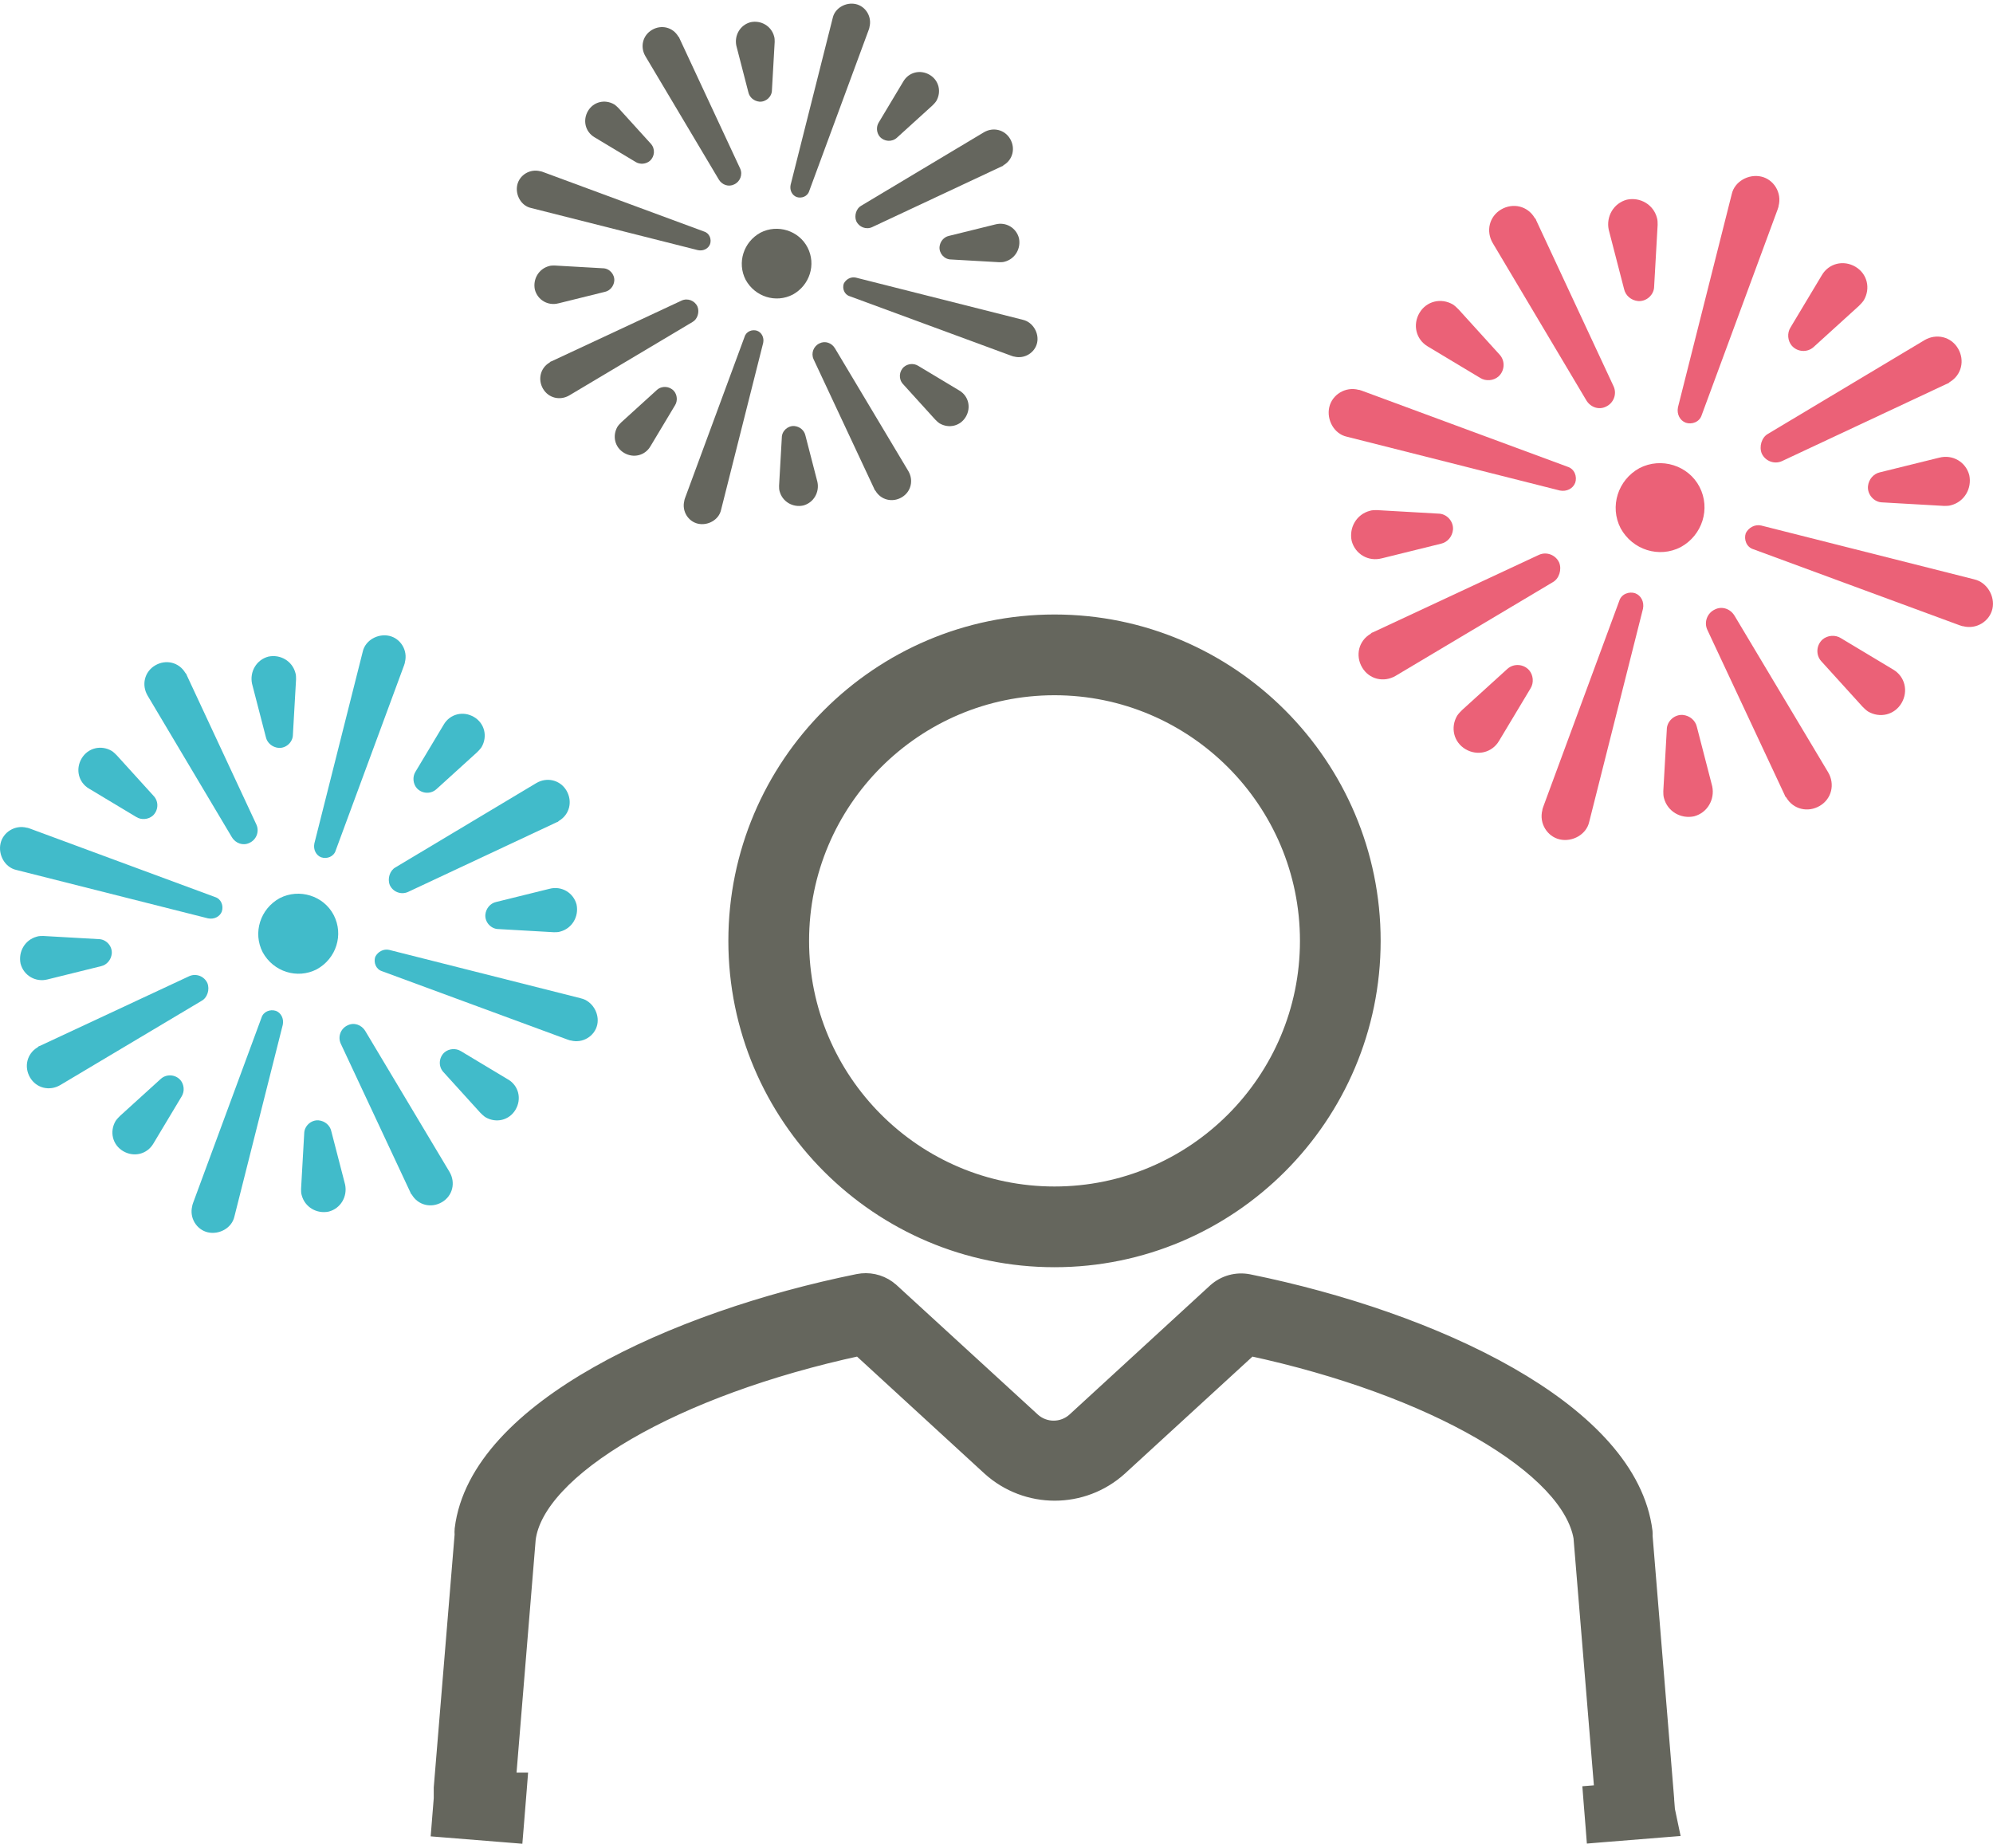
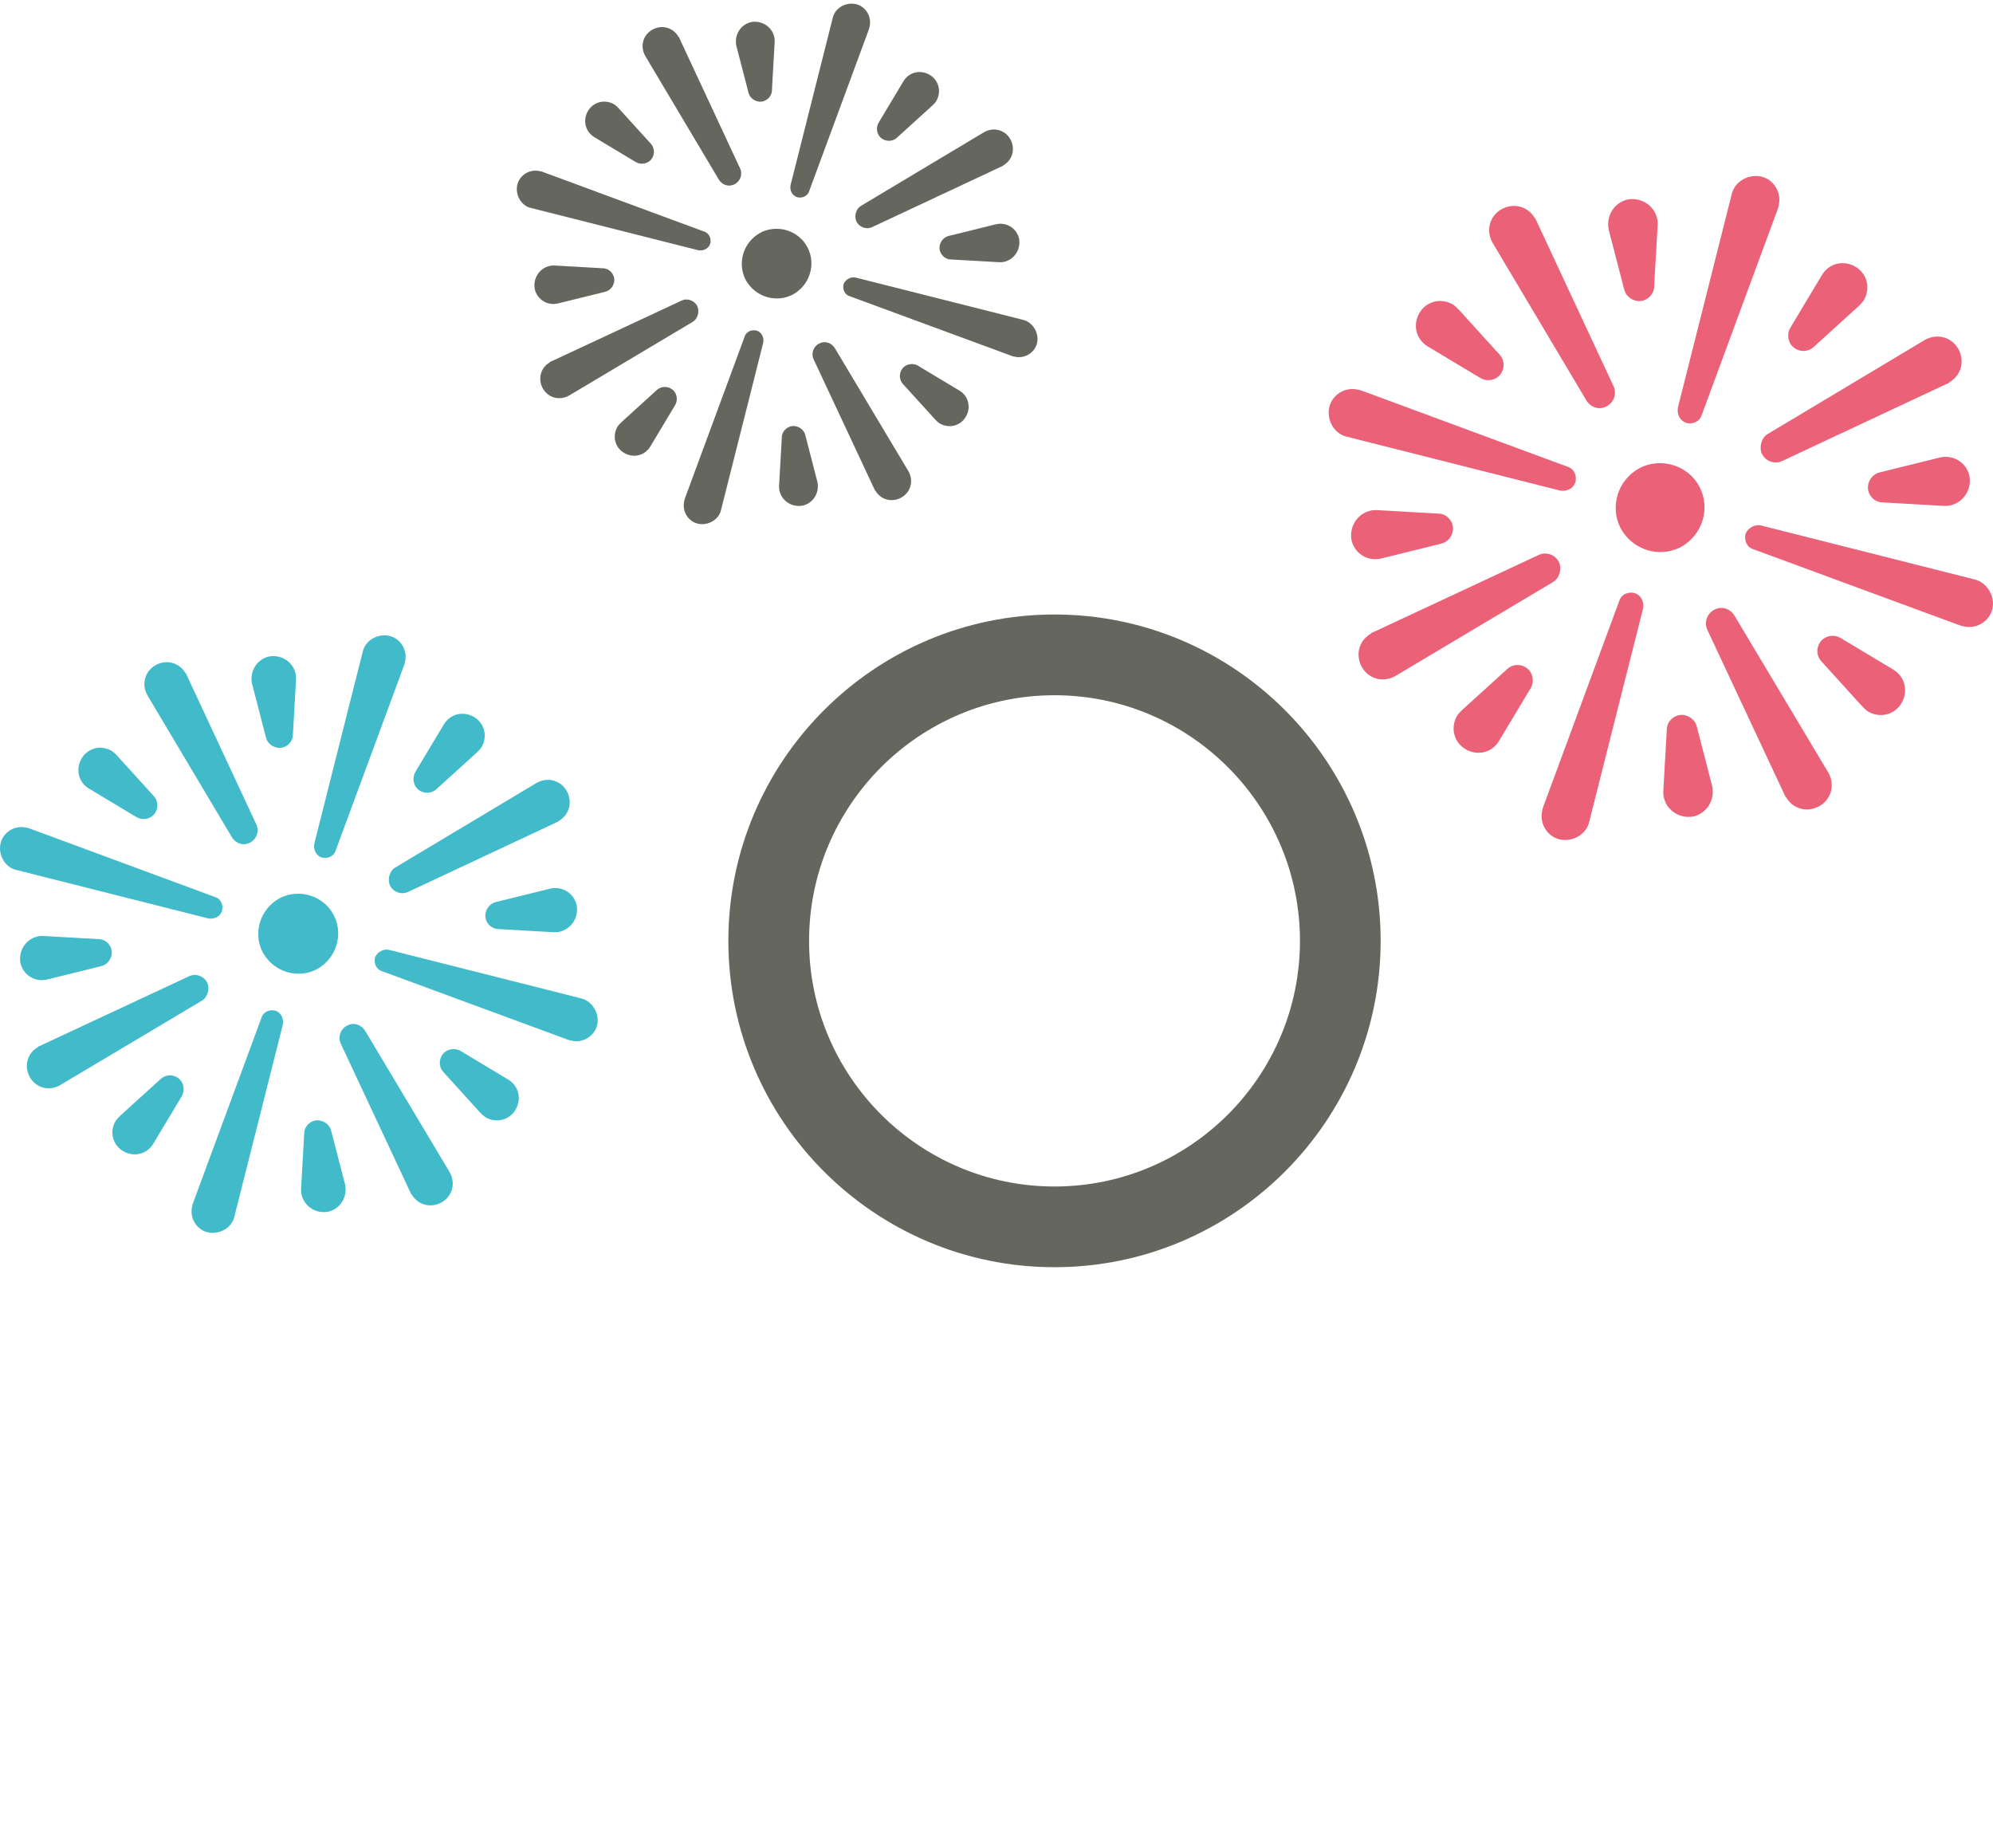
<svg xmlns="http://www.w3.org/2000/svg" width="96" height="89" viewBox="0 0 96 89" fill="none">
  <path d="M81.195 20.36C81.498 20.461 81.868 20.327 81.97 19.989L85.638 10.054C85.638 10.021 85.672 9.987 85.672 9.919C85.84 9.279 85.436 8.639 84.831 8.504C84.225 8.369 83.552 8.74 83.417 9.346L80.825 19.618C80.758 19.954 80.926 20.258 81.196 20.358L81.195 20.36Z" fill="#EB6177" />
  <path d="M84.859 21.839C85.028 22.21 85.466 22.378 85.835 22.21L93.812 18.471C93.845 18.471 93.879 18.438 93.912 18.404C94.484 18.067 94.653 17.36 94.316 16.787C93.98 16.215 93.273 16.047 92.701 16.383L85.162 20.896C84.859 21.064 84.725 21.503 84.859 21.839H84.859Z" fill="#EB6177" />
  <path d="M87.353 16.721L89.541 14.734C89.608 14.666 89.709 14.565 89.776 14.464C90.113 13.892 89.945 13.185 89.373 12.848C88.801 12.511 88.094 12.68 87.757 13.252L86.243 15.778C86.074 16.047 86.108 16.418 86.31 16.653C86.579 16.957 87.05 16.99 87.353 16.721Z" fill="#EB6177" />
  <path d="M78.231 13.928C78.298 14.232 78.567 14.468 78.903 14.501C79.307 14.534 79.678 14.198 79.678 13.793L79.846 10.83C79.846 10.729 79.846 10.594 79.813 10.493C79.645 9.853 79.005 9.482 78.366 9.617C77.726 9.786 77.356 10.426 77.49 11.066L78.231 13.928Z" fill="#EB6177" />
  <path d="M75.876 23.256C75.977 22.953 75.843 22.583 75.506 22.481L65.576 18.81C65.543 18.81 65.509 18.777 65.442 18.777C64.802 18.608 64.163 19.012 64.028 19.618C63.893 20.224 64.263 20.898 64.869 21.033L75.134 23.626C75.471 23.694 75.774 23.525 75.874 23.255L75.876 23.256Z" fill="#EB6177" />
  <path d="M76.412 19.284C76.615 19.62 77.019 19.756 77.355 19.587C77.726 19.419 77.894 18.981 77.726 18.611L73.989 10.595C73.989 10.562 73.956 10.528 73.922 10.494C73.585 9.922 72.879 9.754 72.306 10.09C71.734 10.427 71.566 11.134 71.903 11.707L76.412 19.284Z" fill="#EB6177" />
  <path d="M68.777 16.689L71.301 18.204C71.57 18.373 71.941 18.34 72.176 18.137C72.479 17.868 72.513 17.396 72.244 17.093L70.258 14.904C70.19 14.837 70.09 14.736 69.989 14.668C69.417 14.332 68.71 14.5 68.373 15.072C68.037 15.645 68.205 16.352 68.777 16.689Z" fill="#EB6177" />
  <path d="M66.555 26.894L69.416 26.187C69.719 26.119 69.955 25.85 69.988 25.514C70.021 25.109 69.685 24.739 69.281 24.739L66.319 24.57C66.219 24.57 66.084 24.57 65.983 24.604C65.343 24.772 64.973 25.412 65.108 26.052C65.276 26.692 65.915 27.062 66.555 26.893V26.894Z" fill="#EB6177" />
  <path d="M78.771 28.576C78.468 28.475 78.098 28.609 77.996 28.947L74.328 38.882C74.328 38.915 74.294 38.949 74.294 39.017C74.126 39.657 74.53 40.297 75.135 40.432C75.741 40.567 76.414 40.196 76.549 39.59L79.141 29.318C79.208 28.982 79.04 28.678 78.77 28.578L78.771 28.576Z" fill="#EB6177" />
  <path d="M75.103 27.096C74.934 26.726 74.496 26.557 74.127 26.726L66.116 30.464C66.083 30.464 66.049 30.497 66.015 30.532C65.443 30.868 65.275 31.576 65.612 32.148C65.948 32.721 66.655 32.889 67.227 32.552L74.799 28.04C75.103 27.871 75.237 27.433 75.103 27.096Z" fill="#EB6177" />
  <path d="M72.613 32.214L70.425 34.201C70.358 34.269 70.257 34.369 70.19 34.47C69.853 35.043 70.022 35.75 70.594 36.087C71.166 36.423 71.873 36.255 72.209 35.682L73.724 33.157C73.892 32.888 73.859 32.517 73.656 32.281C73.387 31.978 72.916 31.945 72.613 32.214Z" fill="#EB6177" />
  <path d="M81.735 35.008C81.667 34.705 81.398 34.469 81.062 34.436C80.658 34.403 80.287 34.739 80.287 35.143L80.119 38.107C80.119 38.208 80.119 38.343 80.152 38.444C80.321 39.084 80.96 39.454 81.6 39.319C82.239 39.151 82.61 38.511 82.475 37.871L81.735 35.008Z" fill="#EB6177" />
  <path d="M95.097 27.905L84.832 25.312C84.528 25.244 84.225 25.413 84.091 25.683C83.991 25.986 84.125 26.356 84.462 26.457L94.424 30.129C94.458 30.129 94.492 30.162 94.559 30.162C95.199 30.33 95.838 29.926 95.973 29.32C96.108 28.714 95.704 28.041 95.098 27.906L95.097 27.905Z" fill="#EB6177" />
  <path d="M83.55 29.657C83.348 29.32 82.944 29.185 82.608 29.354C82.237 29.522 82.069 29.96 82.237 30.33L85.974 38.312C85.974 38.345 86.007 38.379 86.041 38.412C86.377 38.985 87.084 39.153 87.656 38.816C88.228 38.48 88.397 37.772 88.06 37.2L83.55 29.656V29.657Z" fill="#EB6177" />
  <path d="M91.19 32.248L88.666 30.733C88.397 30.565 88.027 30.598 87.791 30.8C87.488 31.07 87.454 31.541 87.724 31.844L89.71 34.033C89.777 34.101 89.878 34.202 89.978 34.269C90.55 34.606 91.257 34.437 91.594 33.865C91.93 33.292 91.762 32.585 91.19 32.248Z" fill="#EB6177" />
  <path d="M93.41 22.044L90.549 22.751C90.246 22.819 90.01 23.088 89.977 23.424C89.944 23.829 90.28 24.199 90.684 24.199L93.646 24.368C93.746 24.368 93.881 24.368 93.982 24.334C94.622 24.166 94.992 23.526 94.857 22.886C94.689 22.246 94.05 21.876 93.41 22.045V22.044Z" fill="#EB6177" />
  <path d="M78.971 22.547C77.928 23.12 77.524 24.399 78.063 25.444C78.635 26.488 79.914 26.892 80.957 26.353C82.001 25.78 82.404 24.5 81.866 23.456C81.327 22.412 80.015 22.008 78.971 22.547Z" fill="#EB6177" />
  <path d="M38.372 9.49C38.609 9.569 38.899 9.464 38.979 9.2L41.854 1.412C41.854 1.386 41.88 1.359 41.88 1.306C42.012 0.805 41.696 0.303 41.221 0.197C40.747 0.092 40.219 0.382 40.113 0.857L38.082 8.908C38.029 9.172 38.161 9.41 38.372 9.489L38.372 9.49Z" fill="#65665E" />
  <path d="M41.245 10.65C41.376 10.94 41.72 11.072 42.009 10.94L48.261 8.01C48.287 8.01 48.314 7.984 48.34 7.957C48.789 7.693 48.92 7.139 48.657 6.69C48.393 6.241 47.839 6.109 47.391 6.373L41.481 9.91C41.244 10.042 41.139 10.386 41.244 10.65H41.245Z" fill="#65665E" />
  <path d="M43.197 6.639L44.912 5.082C44.965 5.029 45.044 4.95 45.097 4.871C45.36 4.422 45.228 3.868 44.78 3.604C44.332 3.34 43.778 3.472 43.514 3.92L42.327 5.9C42.195 6.111 42.221 6.402 42.38 6.586C42.59 6.824 42.96 6.85 43.197 6.639Z" fill="#65665E" />
  <path d="M36.049 4.448C36.102 4.685 36.313 4.87 36.576 4.896C36.893 4.922 37.183 4.658 37.183 4.342L37.315 2.019C37.315 1.94 37.315 1.834 37.289 1.755C37.157 1.253 36.656 0.963 36.155 1.069C35.654 1.2 35.363 1.702 35.469 2.204L36.049 4.448Z" fill="#65665E" />
  <path d="M34.203 11.76C34.282 11.522 34.177 11.232 33.913 11.152L26.13 8.275C26.104 8.275 26.077 8.249 26.024 8.249C25.523 8.117 25.022 8.434 24.916 8.908C24.811 9.383 25.101 9.912 25.575 10.017L33.621 12.05C33.885 12.103 34.123 11.971 34.202 11.759L34.203 11.76Z" fill="#65665E" />
  <path d="M34.623 8.646C34.782 8.91 35.098 9.015 35.362 8.883C35.652 8.752 35.784 8.408 35.652 8.118L32.724 1.835C32.724 1.809 32.697 1.783 32.671 1.756C32.407 1.308 31.853 1.176 31.405 1.44C30.956 1.704 30.824 2.258 31.088 2.707L34.623 8.646Z" fill="#65665E" />
  <path d="M28.639 6.613L30.617 7.801C30.828 7.933 31.118 7.907 31.303 7.748C31.541 7.537 31.567 7.168 31.356 6.93L29.799 5.214C29.747 5.161 29.668 5.082 29.589 5.03C29.14 4.766 28.586 4.898 28.322 5.346C28.059 5.795 28.191 6.349 28.639 6.613Z" fill="#65665E" />
  <path d="M26.898 14.611L29.141 14.056C29.378 14.003 29.563 13.792 29.589 13.528C29.615 13.212 29.352 12.921 29.035 12.921L26.713 12.789C26.634 12.789 26.529 12.789 26.45 12.815C25.948 12.947 25.658 13.449 25.764 13.95C25.896 14.452 26.397 14.742 26.898 14.61V14.611Z" fill="#65665E" />
  <path d="M36.472 15.932C36.235 15.853 35.945 15.958 35.865 16.223L32.99 24.01C32.99 24.036 32.964 24.063 32.964 24.116C32.832 24.617 33.148 25.119 33.623 25.225C34.097 25.33 34.625 25.04 34.731 24.565L36.762 16.514C36.815 16.25 36.683 16.012 36.472 15.933L36.472 15.932Z" fill="#65665E" />
  <path d="M33.597 14.768C33.466 14.477 33.122 14.345 32.833 14.477L26.554 17.407C26.528 17.407 26.501 17.433 26.475 17.46C26.026 17.724 25.895 18.279 26.158 18.727C26.422 19.176 26.976 19.308 27.424 19.044L33.36 15.507C33.597 15.375 33.703 15.031 33.597 14.768Z" fill="#65665E" />
  <path d="M31.645 18.78L29.931 20.337C29.878 20.39 29.799 20.469 29.746 20.548C29.483 20.997 29.614 21.552 30.063 21.815C30.511 22.079 31.065 21.947 31.329 21.499L32.516 19.519C32.648 19.308 32.622 19.017 32.463 18.833C32.252 18.595 31.883 18.569 31.645 18.78Z" fill="#65665E" />
  <path d="M38.794 20.97C38.741 20.732 38.53 20.547 38.266 20.521C37.95 20.495 37.659 20.759 37.659 21.076L37.527 23.399C37.527 23.478 37.527 23.584 37.553 23.663C37.685 24.164 38.187 24.455 38.688 24.349C39.189 24.217 39.48 23.715 39.374 23.214L38.794 20.97Z" fill="#65665E" />
  <path d="M49.269 15.403L41.223 13.371C40.986 13.318 40.748 13.45 40.643 13.662C40.564 13.899 40.669 14.189 40.933 14.269L48.742 17.146C48.768 17.146 48.795 17.173 48.847 17.173C49.349 17.305 49.85 16.988 49.956 16.513C50.062 16.038 49.745 15.51 49.27 15.404L49.269 15.403Z" fill="#65665E" />
  <path d="M40.217 16.775C40.059 16.511 39.742 16.405 39.478 16.537C39.188 16.669 39.056 17.013 39.188 17.303L42.117 23.558C42.117 23.584 42.143 23.611 42.169 23.637C42.433 24.086 42.987 24.218 43.435 23.954C43.884 23.69 44.016 23.136 43.752 22.687L40.217 16.774V16.775Z" fill="#65665E" />
  <path d="M46.206 18.808L44.227 17.62C44.017 17.488 43.726 17.514 43.542 17.673C43.304 17.884 43.278 18.253 43.489 18.491L45.045 20.206C45.098 20.259 45.177 20.338 45.256 20.391C45.705 20.655 46.259 20.523 46.522 20.075C46.786 19.626 46.654 19.072 46.206 18.808Z" fill="#65665E" />
  <path d="M47.947 10.809L45.704 11.363C45.467 11.416 45.282 11.627 45.256 11.891C45.23 12.208 45.493 12.498 45.81 12.498L48.131 12.63C48.21 12.63 48.316 12.63 48.395 12.604C48.896 12.472 49.187 11.97 49.081 11.469C48.949 10.967 48.448 10.677 47.947 10.809V10.809Z" fill="#65665E" />
  <path d="M36.63 11.207C35.812 11.655 35.495 12.658 35.917 13.477C36.366 14.295 37.368 14.612 38.186 14.189C39.004 13.741 39.321 12.737 38.898 11.919C38.476 11.101 37.447 10.784 36.63 11.207Z" fill="#65665E" />
  <path d="M15.474 41.294C15.747 41.386 16.081 41.264 16.171 40.961L19.473 32.02C19.473 31.989 19.503 31.96 19.503 31.899C19.655 31.323 19.291 30.747 18.746 30.626C18.201 30.505 17.595 30.838 17.474 31.384L15.142 40.628C15.082 40.932 15.233 41.204 15.475 41.295L15.474 41.294Z" fill="#41BBCA" />
  <path d="M18.775 42.628C18.927 42.962 19.32 43.113 19.654 42.962L26.832 39.597C26.863 39.597 26.893 39.566 26.924 39.537C27.439 39.233 27.59 38.597 27.287 38.081C26.984 37.566 26.348 37.414 25.833 37.718L19.048 41.779C18.775 41.931 18.654 42.324 18.775 42.627V42.628Z" fill="#41BBCA" />
  <path d="M21.013 38.02L22.982 36.232C23.042 36.172 23.133 36.08 23.194 35.989C23.497 35.474 23.345 34.837 22.83 34.534C22.315 34.231 21.679 34.383 21.376 34.898L20.013 37.171C19.861 37.414 19.892 37.747 20.073 37.959C20.316 38.232 20.74 38.262 21.012 38.019L21.013 38.02Z" fill="#41BBCA" />
  <path d="M12.807 35.506C12.867 35.779 13.11 35.991 13.413 36.022C13.776 36.052 14.109 35.749 14.109 35.385L14.261 32.718C14.261 32.626 14.261 32.505 14.23 32.414C14.079 31.838 13.503 31.505 12.928 31.626C12.352 31.778 12.019 32.354 12.14 32.93L12.807 35.506Z" fill="#41BBCA" />
  <path d="M10.686 43.902C10.777 43.629 10.656 43.295 10.353 43.205L1.418 39.901C1.387 39.901 1.357 39.87 1.297 39.87C0.721 39.719 0.146 40.083 0.025 40.628C-0.096 41.173 0.237 41.78 0.782 41.901L10.02 44.234C10.323 44.295 10.596 44.143 10.687 43.901L10.686 43.902Z" fill="#41BBCA" />
  <path d="M11.17 40.325C11.351 40.628 11.715 40.749 12.018 40.597C12.351 40.446 12.502 40.052 12.351 39.718L8.988 32.505C8.988 32.474 8.958 32.444 8.928 32.413C8.625 31.898 7.989 31.746 7.474 32.05C6.959 32.353 6.807 32.989 7.11 33.505L11.169 40.325H11.17Z" fill="#41BBCA" />
  <path d="M4.295 37.989L6.567 39.353C6.809 39.505 7.142 39.474 7.354 39.292C7.627 39.05 7.657 38.625 7.415 38.353L5.627 36.383C5.567 36.322 5.476 36.231 5.385 36.171C4.87 35.867 4.234 36.019 3.93 36.535C3.627 37.05 3.779 37.687 4.294 37.99L4.295 37.989Z" fill="#41BBCA" />
  <path d="M2.294 47.174L4.869 46.537C5.141 46.477 5.353 46.234 5.384 45.931C5.415 45.567 5.112 45.234 4.748 45.234L2.082 45.082C1.991 45.082 1.87 45.082 1.779 45.113C1.203 45.264 0.871 45.84 0.991 46.416C1.143 46.992 1.719 47.325 2.294 47.174Z" fill="#41BBCA" />
  <path d="M13.29 48.69C13.018 48.599 12.684 48.72 12.594 49.023L9.292 57.964C9.292 57.995 9.261 58.025 9.261 58.085C9.11 58.661 9.473 59.237 10.018 59.358C10.563 59.479 11.169 59.146 11.29 58.6L13.622 49.356C13.682 49.053 13.531 48.78 13.289 48.689L13.29 48.69Z" fill="#41BBCA" />
  <path d="M9.99 47.353C9.839 47.02 9.445 46.868 9.112 47.02L1.903 50.384C1.872 50.384 1.842 50.415 1.812 50.445C1.297 50.748 1.145 51.384 1.448 51.9C1.751 52.415 2.387 52.567 2.902 52.264L9.718 48.202C9.99 48.051 10.111 47.657 9.99 47.354V47.353Z" fill="#41BBCA" />
  <path d="M7.75 51.961L5.781 53.749C5.721 53.809 5.63 53.901 5.569 53.992C5.266 54.507 5.418 55.144 5.933 55.447C6.448 55.75 7.084 55.598 7.387 55.083L8.75 52.81C8.902 52.567 8.871 52.234 8.69 52.022C8.447 51.749 8.023 51.719 7.751 51.961L7.75 51.961Z" fill="#41BBCA" />
  <path d="M15.956 54.478C15.896 54.206 15.653 53.994 15.35 53.963C14.986 53.932 14.653 54.236 14.653 54.599L14.502 57.267C14.502 57.358 14.502 57.479 14.533 57.57C14.684 58.146 15.26 58.479 15.835 58.358C16.411 58.207 16.744 57.631 16.623 57.055L15.956 54.478Z" fill="#41BBCA" />
  <path d="M27.982 48.085L18.743 45.752C18.471 45.691 18.198 45.843 18.076 46.085C17.985 46.357 18.107 46.691 18.409 46.782L27.375 50.086C27.405 50.086 27.435 50.116 27.496 50.116C28.071 50.268 28.647 49.904 28.768 49.359C28.889 48.813 28.525 48.207 27.98 48.086L27.982 48.085Z" fill="#41BBCA" />
  <path d="M17.593 49.658C17.412 49.355 17.048 49.234 16.745 49.386C16.412 49.537 16.261 49.931 16.412 50.265L19.775 57.448C19.775 57.478 19.805 57.508 19.835 57.539C20.138 58.054 20.774 58.206 21.289 57.903C21.805 57.599 21.956 56.963 21.653 56.447L17.594 49.658H17.593Z" fill="#41BBCA" />
  <path d="M24.47 51.992L22.198 50.628C21.955 50.477 21.622 50.507 21.41 50.689C21.138 50.932 21.107 51.356 21.35 51.628L23.137 53.598C23.198 53.659 23.289 53.75 23.38 53.81C23.895 54.114 24.531 53.962 24.834 53.447C25.137 52.931 24.986 52.295 24.471 51.991L24.47 51.992Z" fill="#41BBCA" />
  <path d="M26.469 42.81L23.894 43.446C23.622 43.507 23.41 43.75 23.379 44.053C23.348 44.417 23.651 44.75 24.015 44.75L26.681 44.902C26.772 44.902 26.893 44.902 26.984 44.871C27.56 44.719 27.892 44.143 27.772 43.567C27.62 42.992 27.044 42.658 26.469 42.81Z" fill="#41BBCA" />
  <path d="M13.472 43.261C12.533 43.777 12.169 44.929 12.654 45.868C13.169 46.808 14.32 47.172 15.259 46.687C16.198 46.172 16.562 45.02 16.077 44.08C15.593 43.14 14.411 42.777 13.472 43.261Z" fill="#41BBCA" />
-   <path d="M80.267 86.69L80.306 87.181L80.41 87.676L80.498 88.093L80.073 88.127L77.156 88.362L76.782 88.393L76.753 88.019L76.651 86.754L76.622 86.381L76.996 86.351L77.18 86.335L76.172 74.106L76.174 74.106C76.172 74.088 76.168 74.07 76.168 74.053C76.028 73.247 75.546 72.393 74.725 71.524C73.892 70.644 72.733 69.77 71.299 68.942C68.472 67.31 64.618 65.881 60.22 64.934L53.933 70.701L53.931 70.703C52.155 72.309 49.452 72.309 47.677 70.703L47.675 70.701L41.392 64.934C36.945 65.893 33.056 67.342 30.222 68.989C28.785 69.825 27.629 70.704 26.811 71.586C25.995 72.464 25.534 73.322 25.43 74.123L24.474 85.756H25.032L25 86.161L24.849 88.028L24.818 88.402L24.445 88.372L21.523 88.137L21.149 88.107L21.179 87.733L21.268 86.626V86.114L21.269 86.1L22.273 73.925C22.266 73.835 22.265 73.743 22.275 73.653V73.649C22.636 70.709 25.259 68.179 28.776 66.183C32.319 64.172 36.879 62.639 41.332 61.736C41.835 61.634 42.355 61.746 42.769 62.041L42.938 62.179L42.94 62.18L49.735 68.408H49.734C50.311 68.934 51.194 68.934 51.772 68.408L58.543 62.191L58.545 62.19C58.977 61.797 59.572 61.633 60.145 61.747H60.145C64.599 62.65 69.162 64.19 72.709 66.218C76.122 68.169 78.693 70.63 79.184 73.494L79.225 73.772L79.226 73.784C79.232 73.851 79.231 73.918 79.228 73.984L80.265 86.626L80.267 86.642V86.69Z" fill="#65665D" stroke="#65665D" stroke-width="0.75" />
  <path d="M50.794 29.973C59.25 29.973 66.129 36.856 66.129 45.317C66.129 53.778 59.25 60.662 50.794 60.662C42.338 60.662 35.459 53.778 35.459 45.317C35.459 36.857 42.338 29.973 50.794 29.973ZM50.794 33.112C44.068 33.112 38.597 38.588 38.597 45.318C38.597 52.049 44.069 57.524 50.794 57.524C57.52 57.524 62.992 52.049 62.992 45.318C62.992 38.588 57.52 33.112 50.794 33.112Z" fill="#65665D" stroke="#65665D" stroke-width="0.75" />
</svg>